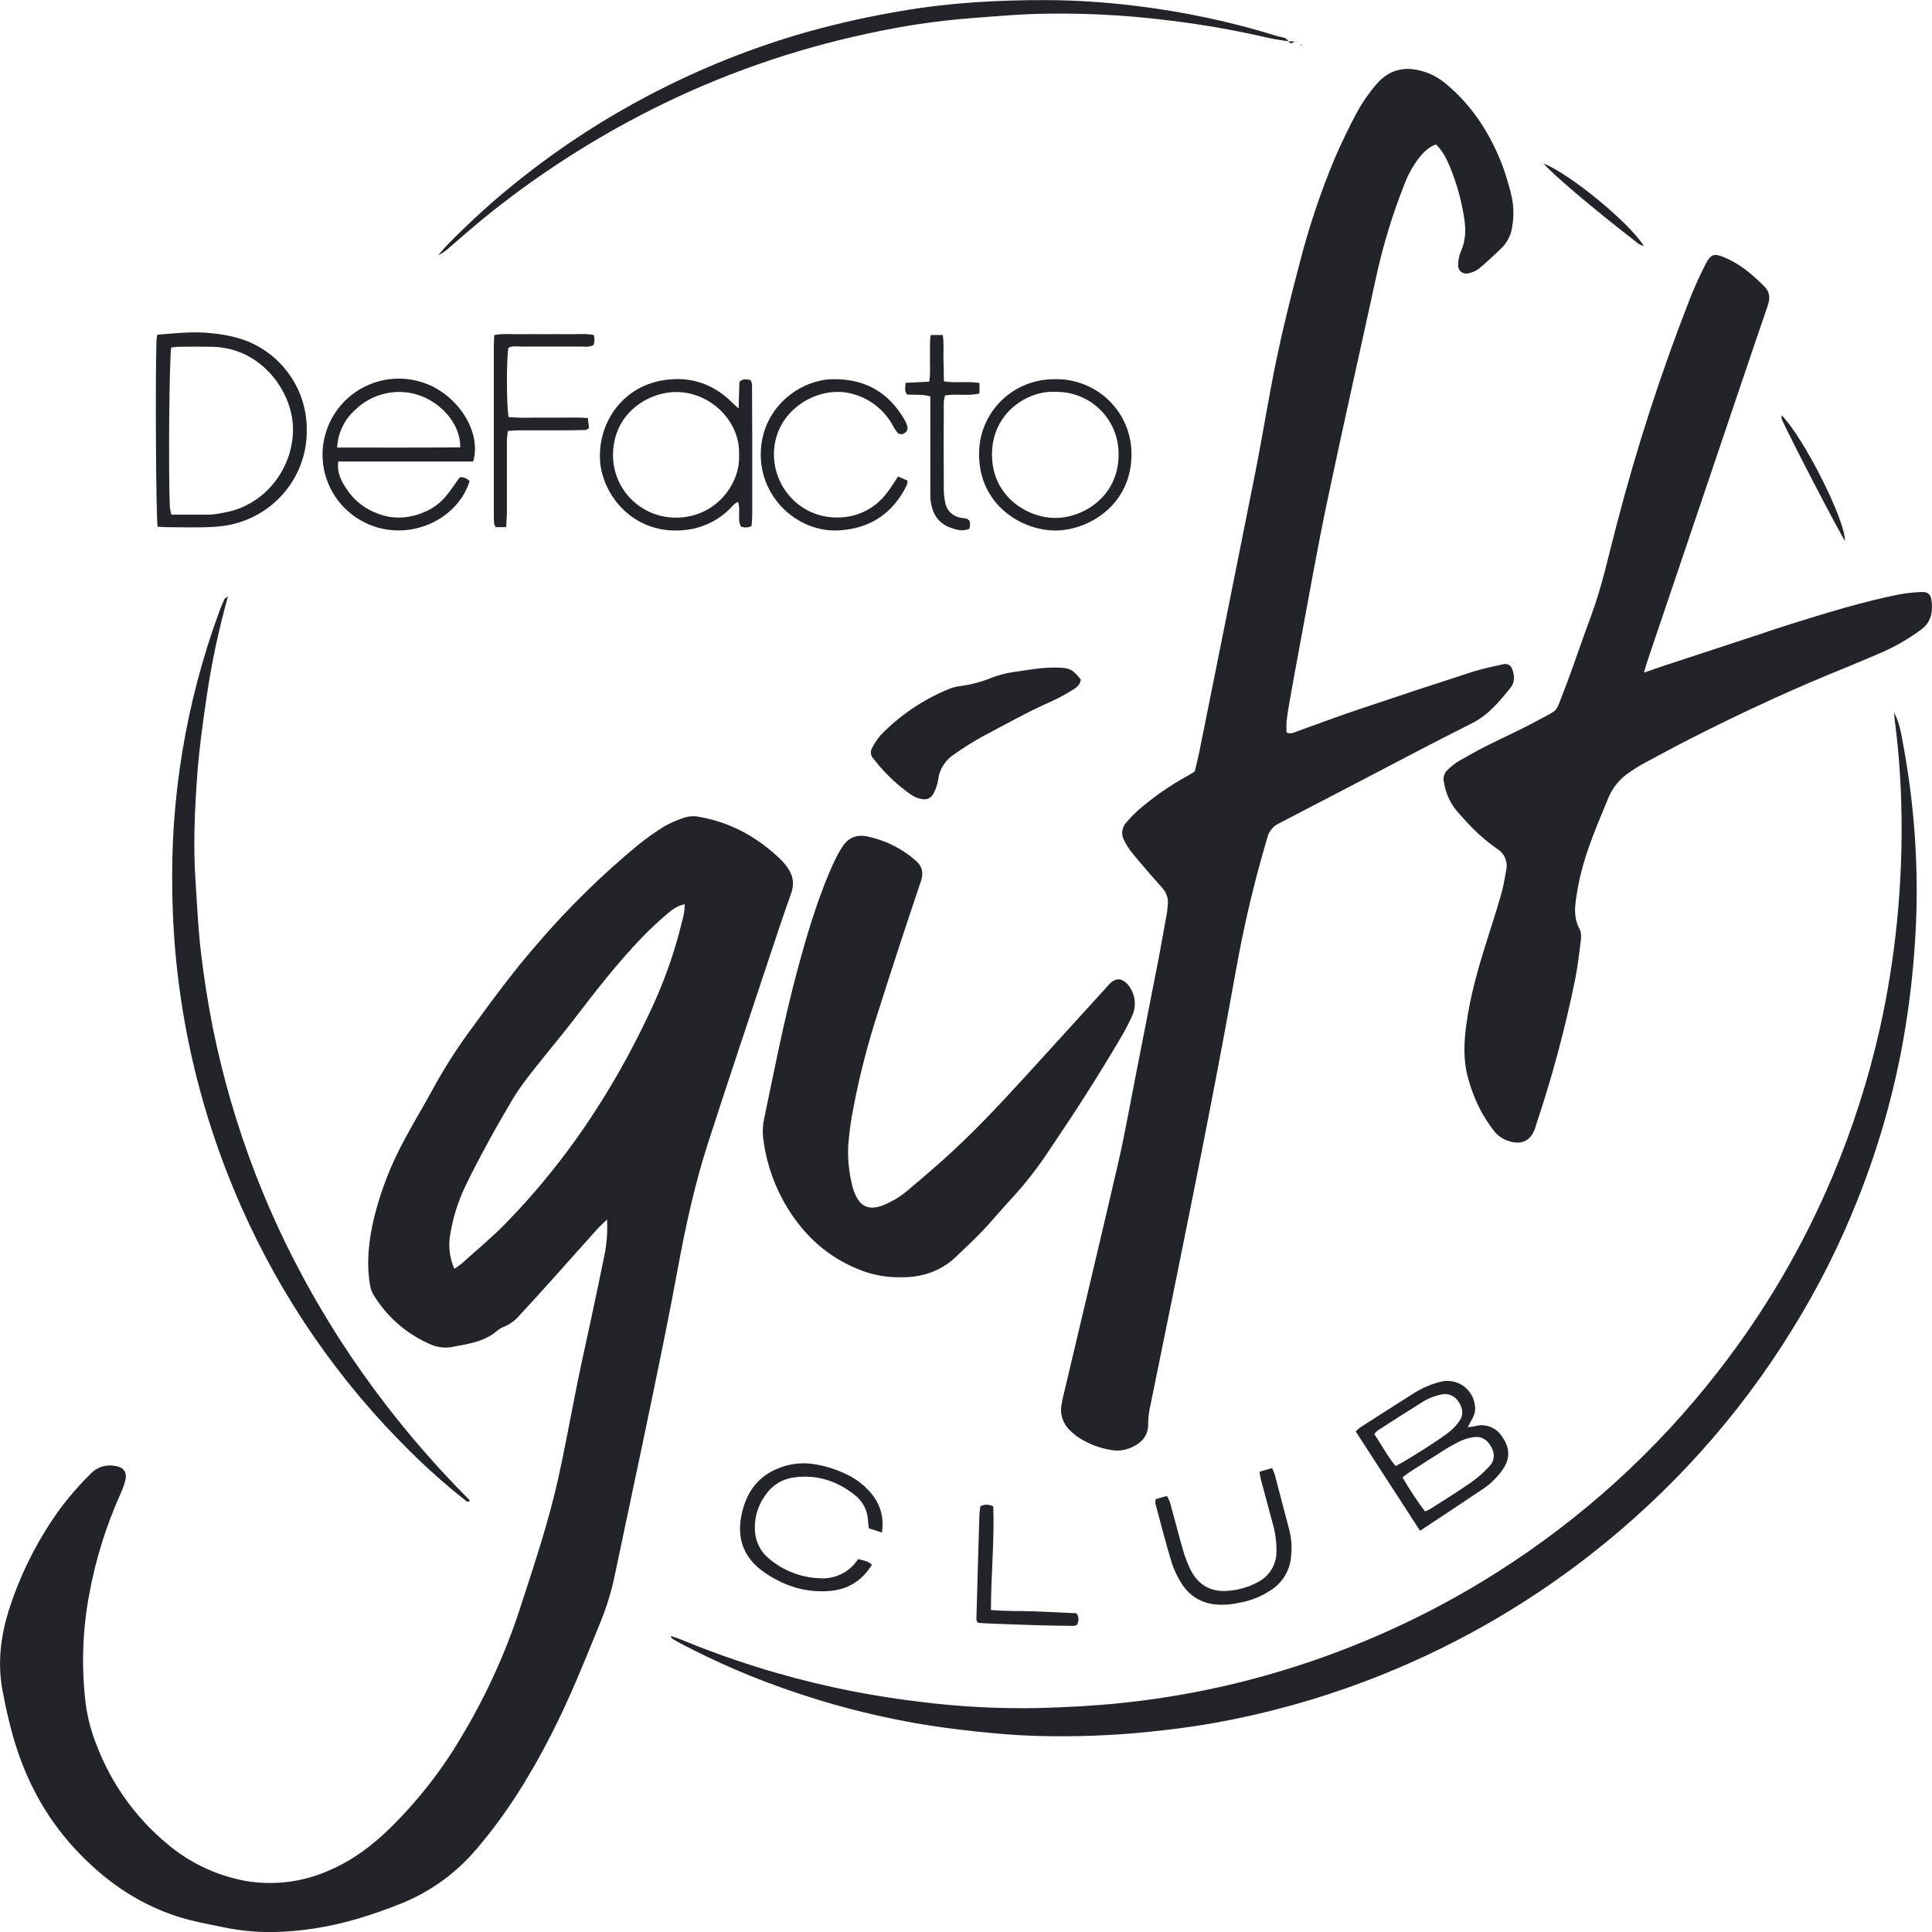
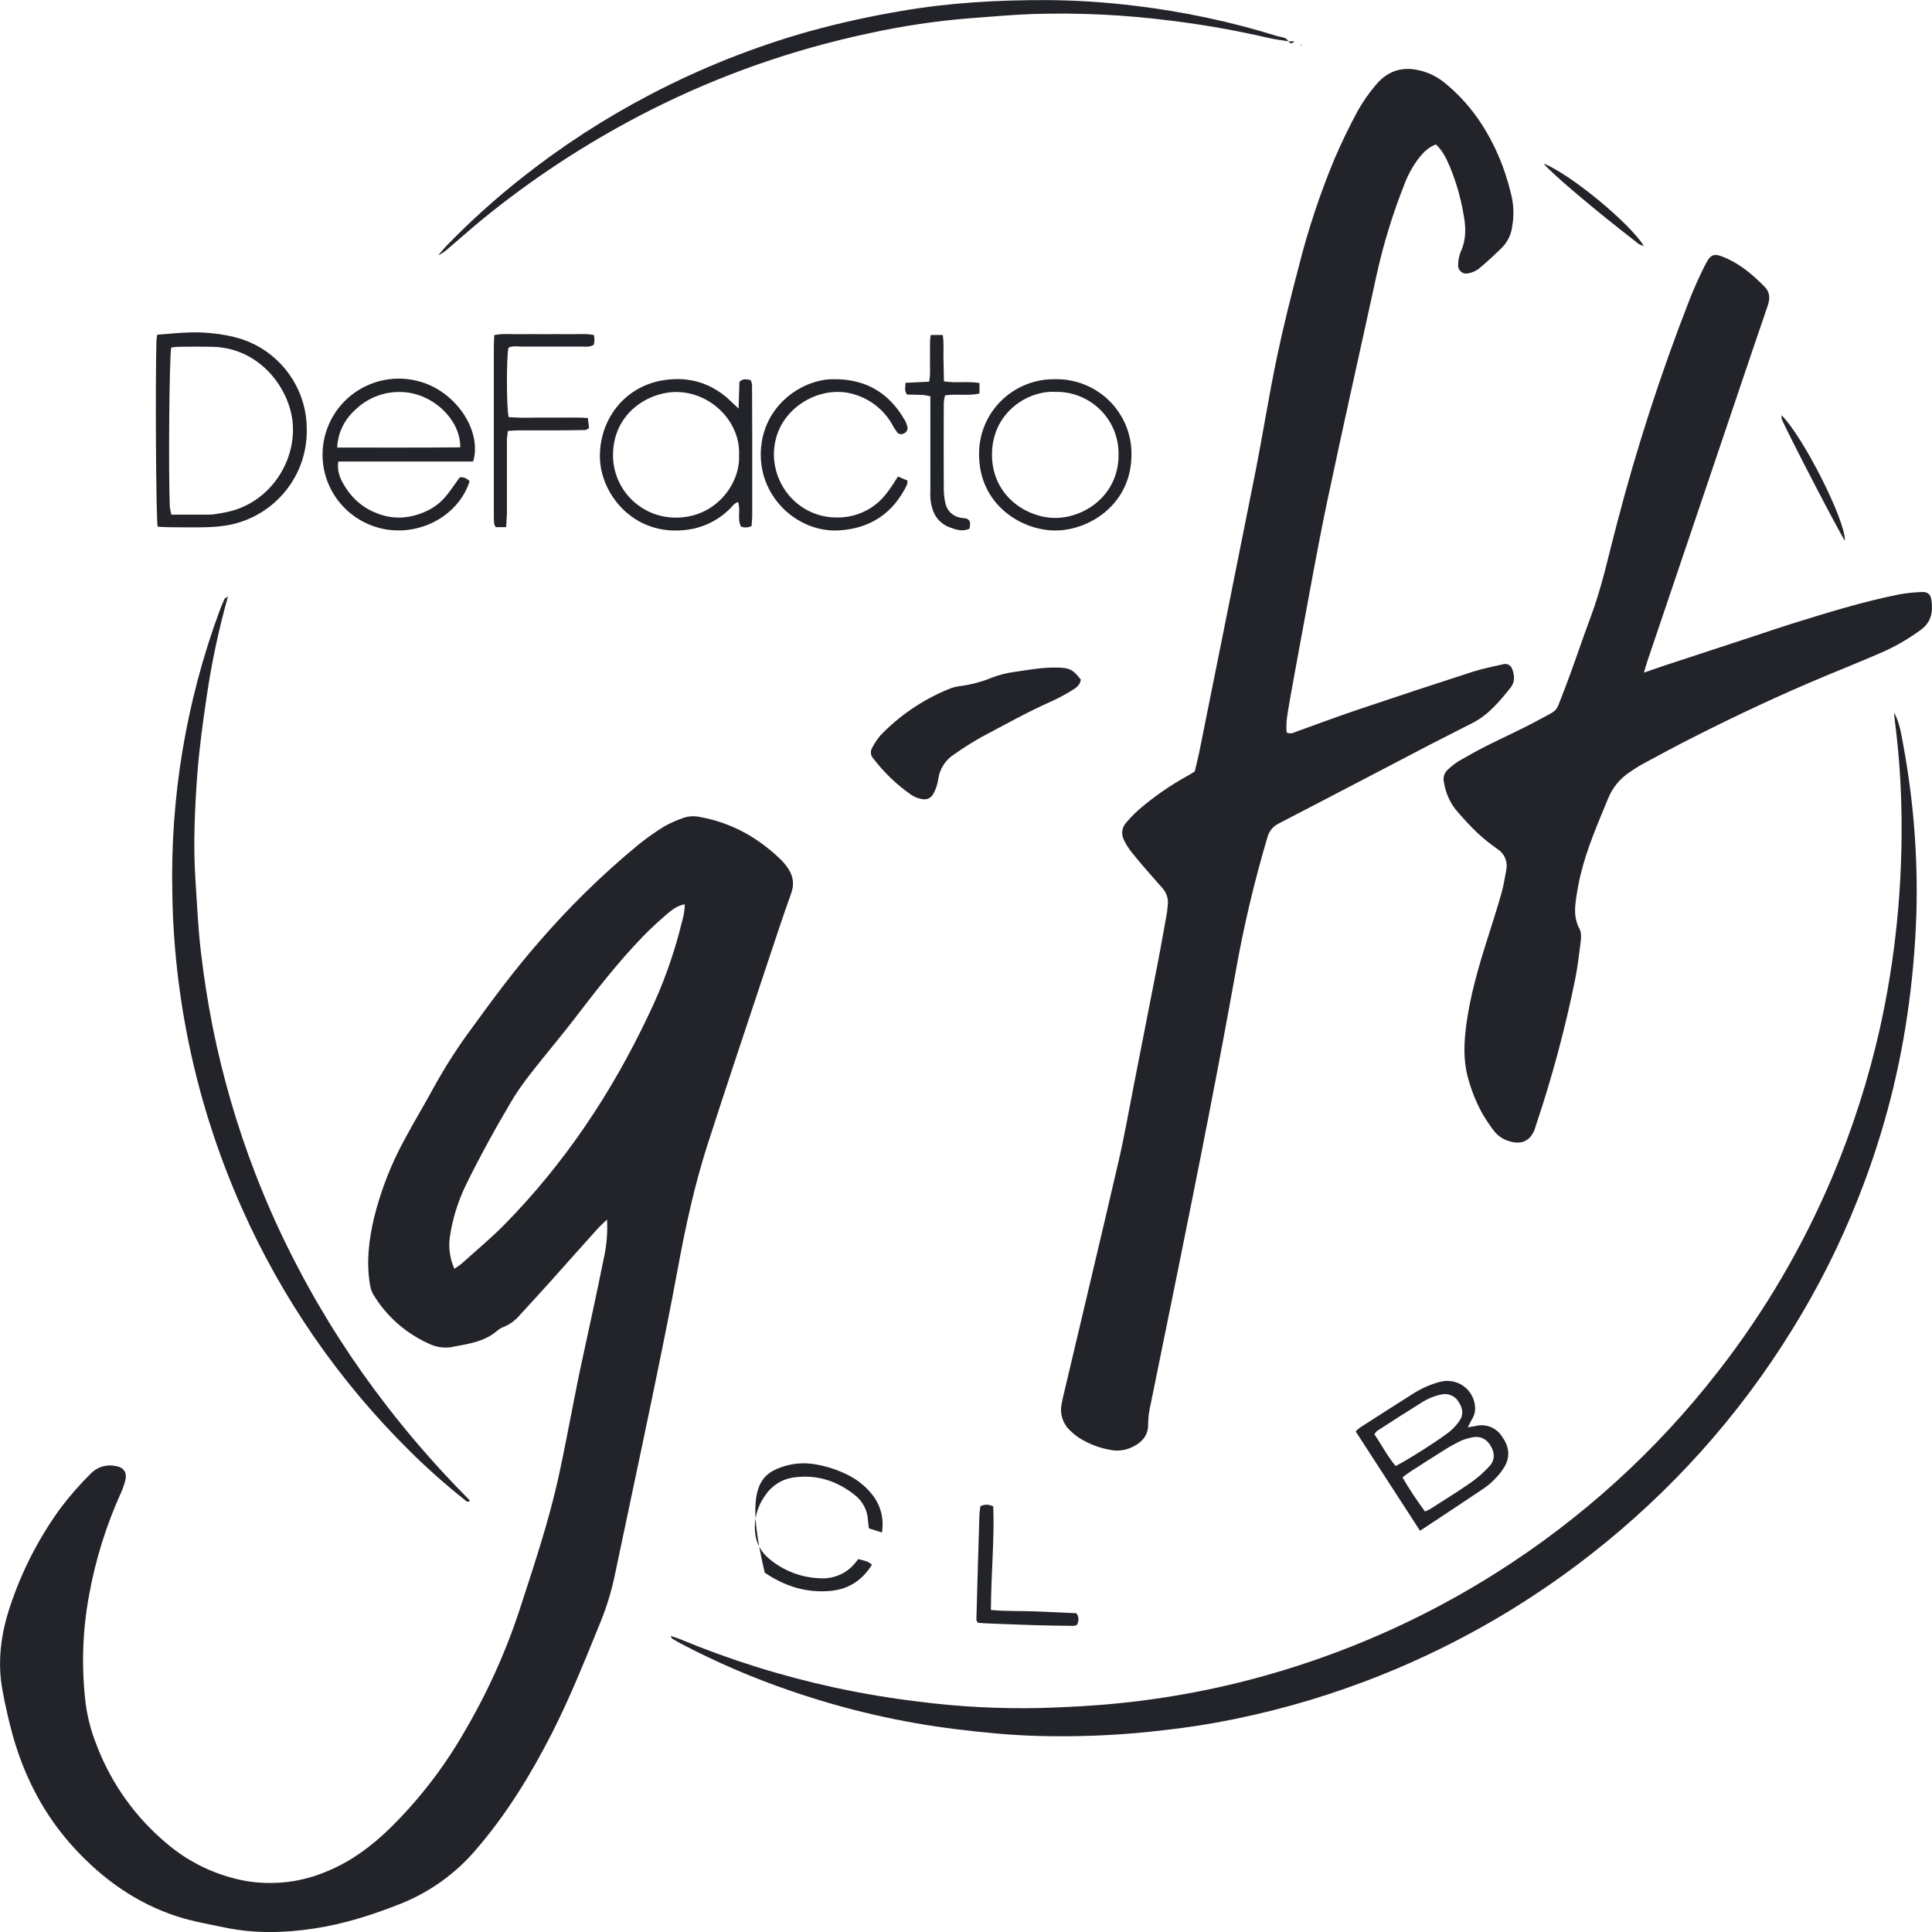
<svg xmlns="http://www.w3.org/2000/svg" width="40" height="40" viewBox="0 0 40 40" fill="none">
  <g clip-path="url(#clip0_58_1444)">
    <path d="M12.568 25.249C12.471 25.344 12.405 25.4 12.35 25.465C12.024 25.826 11.703 26.189 11.379 26.551C11.175 26.776 10.971 27.001 10.765 27.224C10.676 27.331 10.563 27.416 10.434 27.47C10.385 27.488 10.339 27.514 10.299 27.548C10.021 27.789 9.67 27.827 9.33 27.893C9.174 27.914 9.014 27.887 8.873 27.816C8.394 27.6 7.993 27.244 7.725 26.794C7.692 26.734 7.67 26.668 7.661 26.6C7.58 26.131 7.637 25.669 7.745 25.211C7.884 24.648 8.095 24.105 8.374 23.596C8.573 23.221 8.795 22.859 8.996 22.486C9.227 22.07 9.485 21.669 9.769 21.286C10.207 20.683 10.65 20.083 11.142 19.521C11.77 18.791 12.459 18.115 13.202 17.501C13.377 17.359 13.561 17.228 13.753 17.109C13.875 17.042 14.002 16.985 14.134 16.939C14.249 16.896 14.374 16.888 14.494 16.916C15.147 17.033 15.699 17.344 16.171 17.802C16.208 17.839 16.242 17.878 16.274 17.92C16.41 18.094 16.46 18.277 16.379 18.499C16.21 18.971 16.053 19.447 15.895 19.923C15.476 21.187 15.051 22.448 14.643 23.716C14.377 24.548 14.192 25.401 14.034 26.259C13.867 27.169 13.68 28.075 13.493 28.98C13.245 30.182 12.985 31.382 12.735 32.583C12.666 32.922 12.566 33.254 12.436 33.575C12.119 34.351 11.81 35.131 11.429 35.88C10.994 36.732 10.5 37.542 9.875 38.271C9.45 38.779 8.905 39.172 8.288 39.418C7.705 39.648 7.111 39.838 6.489 39.93C5.884 40.021 5.28 40.035 4.673 39.911C4.333 39.841 3.991 39.782 3.66 39.675C2.82 39.401 2.129 38.905 1.538 38.263C0.921 37.592 0.512 36.807 0.266 35.936C0.18 35.628 0.111 35.315 0.052 35.001C-0.06 34.4 0.021 33.81 0.216 33.237C0.457 32.514 0.81 31.832 1.26 31.215C1.449 30.966 1.655 30.731 1.877 30.511C1.94 30.445 2.019 30.396 2.106 30.367C2.193 30.339 2.285 30.333 2.375 30.349C2.559 30.372 2.638 30.48 2.593 30.655C2.569 30.748 2.536 30.839 2.496 30.926C2.197 31.589 1.98 32.285 1.849 33C1.707 33.749 1.682 34.516 1.774 35.273C1.813 35.565 1.888 35.85 1.998 36.124C2.296 36.913 2.793 37.614 3.441 38.158C3.911 38.562 4.481 38.833 5.092 38.944C5.671 39.041 6.266 38.967 6.802 38.73C7.282 38.528 7.69 38.224 8.061 37.864C8.657 37.281 9.171 36.62 9.589 35.899C10.075 35.08 10.47 34.21 10.765 33.306C11.053 32.417 11.351 31.532 11.555 30.62C11.681 30.055 11.784 29.484 11.898 28.917C11.936 28.722 11.975 28.527 12.016 28.333C12.18 27.572 12.348 26.813 12.501 26.051C12.56 25.788 12.583 25.518 12.568 25.249ZM9.408 26.27C9.479 26.216 9.524 26.192 9.562 26.158C9.858 25.891 10.166 25.636 10.445 25.353C11.69 24.086 12.661 22.63 13.419 21.031C13.722 20.408 13.957 19.755 14.12 19.083C14.156 18.965 14.175 18.844 14.178 18.722C14.024 18.749 13.913 18.836 13.81 18.924C13.639 19.07 13.473 19.223 13.316 19.384C12.784 19.932 12.319 20.537 11.855 21.142C11.676 21.375 11.486 21.6 11.303 21.83C11.049 22.148 10.787 22.46 10.581 22.813C10.43 23.075 10.275 23.335 10.131 23.601C9.958 23.92 9.786 24.241 9.63 24.568C9.474 24.897 9.368 25.246 9.314 25.605C9.282 25.831 9.315 26.062 9.408 26.27Z" fill="#22242A" />
    <path d="M29.729 2.99C29.57 3.049 29.463 3.161 29.367 3.285C29.247 3.445 29.151 3.621 29.08 3.807C28.837 4.418 28.644 5.047 28.502 5.688C28.163 7.251 27.809 8.809 27.48 10.374C27.28 11.32 27.114 12.274 26.936 13.225C26.858 13.642 26.783 14.058 26.708 14.475C26.681 14.628 26.654 14.782 26.637 14.936C26.632 15.012 26.632 15.088 26.637 15.164C26.725 15.208 26.794 15.164 26.865 15.138C27.281 14.989 27.695 14.833 28.116 14.692C28.904 14.426 29.695 14.165 30.488 13.909C30.693 13.843 30.908 13.801 31.119 13.753C31.157 13.741 31.198 13.745 31.233 13.763C31.269 13.781 31.295 13.813 31.308 13.85C31.358 13.986 31.37 14.121 31.271 14.243C31.047 14.52 30.821 14.795 30.495 14.964C30.203 15.115 29.907 15.261 29.614 15.413C28.568 15.958 27.523 16.508 26.475 17.05C26.417 17.078 26.366 17.118 26.326 17.167C26.285 17.217 26.256 17.275 26.24 17.337C25.967 18.256 25.747 19.191 25.58 20.136C25.406 21.105 25.225 22.073 25.036 23.041C24.822 24.144 24.601 25.244 24.378 26.346C24.195 27.252 24.008 28.158 23.825 29.064C23.792 29.198 23.773 29.336 23.771 29.474C23.779 29.714 23.648 29.875 23.398 29.979C23.268 30.033 23.125 30.046 22.987 30.018C22.764 29.979 22.551 29.898 22.358 29.78C22.285 29.733 22.218 29.678 22.156 29.618C22.082 29.55 22.027 29.464 21.996 29.369C21.965 29.273 21.959 29.172 21.979 29.074C21.995 28.98 22.017 28.888 22.04 28.795C22.411 27.223 22.787 25.651 23.151 24.077C23.28 23.521 23.378 22.959 23.488 22.399C23.655 21.552 23.821 20.704 23.986 19.856C24.048 19.531 24.104 19.21 24.162 18.887C24.17 18.844 24.169 18.801 24.175 18.758C24.187 18.689 24.182 18.619 24.161 18.553C24.141 18.487 24.105 18.426 24.057 18.376C23.924 18.227 23.792 18.077 23.662 17.925C23.572 17.82 23.483 17.714 23.398 17.605C23.357 17.549 23.321 17.49 23.289 17.429C23.207 17.286 23.212 17.148 23.324 17.022C23.397 16.937 23.476 16.856 23.559 16.78C23.879 16.501 24.23 16.257 24.604 16.053C24.642 16.032 24.678 16.008 24.736 15.973C24.767 15.838 24.806 15.689 24.836 15.54C25.223 13.617 25.608 11.694 25.992 9.77C26.146 8.991 26.269 8.204 26.431 7.426C26.566 6.777 26.729 6.127 26.898 5.486C27.087 4.74 27.33 4.009 27.626 3.298C27.772 2.956 27.935 2.621 28.111 2.294C28.218 2.105 28.342 1.927 28.482 1.762C28.759 1.426 29.117 1.343 29.564 1.511C29.717 1.573 29.858 1.662 29.98 1.773C30.508 2.224 30.863 2.792 31.108 3.431C31.185 3.643 31.249 3.858 31.299 4.077C31.34 4.273 31.345 4.475 31.311 4.672C31.293 4.846 31.215 5.009 31.091 5.133C30.936 5.283 30.777 5.432 30.61 5.57C30.547 5.615 30.474 5.646 30.397 5.659C30.371 5.665 30.345 5.666 30.319 5.66C30.293 5.654 30.269 5.643 30.249 5.626C30.229 5.609 30.213 5.588 30.202 5.564C30.192 5.54 30.187 5.514 30.189 5.487C30.189 5.393 30.208 5.299 30.243 5.211C30.358 4.961 30.352 4.71 30.303 4.449C30.246 4.108 30.151 3.774 30.019 3.454C29.946 3.282 29.867 3.119 29.729 2.99Z" fill="#22242A" />
    <path d="M34.036 13.926C34.196 13.872 34.308 13.829 34.423 13.792C35.065 13.58 35.708 13.369 36.351 13.159C36.598 13.077 36.844 12.992 37.092 12.915C37.83 12.686 38.567 12.456 39.323 12.306C39.477 12.279 39.633 12.262 39.789 12.257C39.908 12.251 39.971 12.303 39.988 12.42C40.023 12.663 39.988 12.883 39.766 13.042C39.521 13.222 39.258 13.375 38.98 13.499C38.59 13.669 38.196 13.828 37.803 13.991C36.858 14.385 35.931 14.82 35.018 15.284C34.678 15.456 34.342 15.639 34.006 15.82C33.915 15.869 33.828 15.928 33.742 15.986C33.538 16.12 33.38 16.313 33.291 16.54C33.074 17.068 32.844 17.591 32.715 18.149C32.676 18.317 32.647 18.487 32.624 18.658C32.597 18.858 32.602 19.051 32.705 19.238C32.742 19.307 32.736 19.408 32.727 19.491C32.694 19.757 32.662 20.024 32.61 20.286C32.403 21.303 32.134 22.305 31.803 23.289C31.795 23.313 31.79 23.339 31.781 23.363C31.692 23.617 31.509 23.708 31.249 23.628C31.122 23.592 31.01 23.516 30.929 23.412C30.84 23.295 30.758 23.172 30.685 23.045C30.556 22.81 30.457 22.559 30.389 22.299C30.293 21.942 30.31 21.578 30.358 21.217C30.436 20.633 30.597 20.067 30.774 19.506C30.878 19.176 30.985 18.848 31.08 18.515C31.128 18.35 31.155 18.179 31.186 18.009C31.203 17.928 31.195 17.844 31.163 17.767C31.132 17.691 31.077 17.626 31.007 17.581C30.865 17.482 30.729 17.374 30.601 17.257C30.438 17.101 30.285 16.936 30.14 16.764C30.011 16.599 29.927 16.404 29.896 16.198C29.883 16.152 29.884 16.104 29.897 16.058C29.91 16.012 29.936 15.971 29.971 15.939C30.039 15.872 30.114 15.813 30.195 15.762C30.381 15.654 30.572 15.546 30.765 15.449C31.121 15.269 31.486 15.107 31.837 14.916C32.28 14.674 32.193 14.779 32.37 14.328C32.571 13.814 32.741 13.287 32.935 12.769C33.167 12.152 33.3 11.508 33.468 10.875C33.88 9.286 34.387 7.722 34.985 6.192C35.077 5.96 35.18 5.73 35.293 5.506C35.422 5.248 35.48 5.232 35.743 5.347C36.05 5.483 36.299 5.699 36.532 5.934C36.65 6.053 36.649 6.182 36.596 6.337C36.223 7.424 35.858 8.514 35.489 9.603C35.03 10.962 34.57 12.321 34.11 13.68C34.088 13.743 34.071 13.81 34.036 13.926Z" fill="#22242A" />
-     <path d="M18.634 26.444C18.335 26.449 18.039 26.392 17.764 26.275C17.31 26.092 16.91 25.799 16.599 25.422C16.154 24.884 15.876 24.23 15.798 23.538C15.785 23.408 15.794 23.278 15.823 23.152C16.036 22.128 16.236 21.101 16.508 20.09C16.692 19.406 16.892 18.725 17.168 18.07C17.215 17.959 17.265 17.849 17.319 17.74C17.353 17.671 17.395 17.605 17.436 17.538C17.562 17.335 17.752 17.268 17.975 17.322C18.343 17.401 18.683 17.573 18.964 17.822C19.091 17.938 19.127 18.061 19.069 18.238C18.767 19.131 18.474 20.026 18.189 20.924C17.973 21.581 17.8 22.252 17.67 22.931C17.617 23.194 17.581 23.46 17.561 23.727C17.548 24.03 17.583 24.334 17.666 24.625C17.671 24.642 17.678 24.658 17.684 24.674C17.801 24.986 17.987 25.07 18.295 24.95C18.488 24.869 18.667 24.758 18.824 24.62C19.135 24.357 19.446 24.092 19.744 23.815C20.323 23.277 20.857 22.694 21.389 22.111L22.878 20.475C22.913 20.436 22.946 20.396 22.983 20.36C23.097 20.249 23.21 20.248 23.324 20.356C23.406 20.441 23.461 20.547 23.484 20.662C23.507 20.777 23.496 20.896 23.452 21.005C23.375 21.179 23.287 21.348 23.189 21.511C22.736 22.28 22.254 23.03 21.753 23.77C21.503 24.155 21.22 24.518 20.907 24.855C20.722 25.05 20.554 25.261 20.369 25.456C20.184 25.65 19.988 25.834 19.793 26.02C19.464 26.334 19.057 26.454 18.634 26.444Z" fill="#22242A" />
    <path d="M39.216 14.753C39.335 14.974 39.367 15.224 39.413 15.468C39.62 16.601 39.709 17.752 39.677 18.903C39.654 19.62 39.59 20.336 39.484 21.046C39.292 22.347 38.947 23.621 38.458 24.843C38.091 25.768 37.643 26.66 37.118 27.507C36.56 28.416 35.92 29.272 35.206 30.066C34.515 30.833 33.758 31.539 32.944 32.176C31.527 33.286 29.949 34.174 28.264 34.81C27.257 35.191 26.217 35.478 25.157 35.669C24.713 35.749 24.264 35.806 23.814 35.853C23.044 35.933 22.27 35.962 21.495 35.941C20.931 35.926 20.368 35.871 19.809 35.803C18.644 35.66 17.498 35.395 16.39 35.014C15.6 34.746 14.833 34.416 14.095 34.028C14.034 33.996 13.975 33.961 13.915 33.925C13.905 33.919 13.902 33.903 13.885 33.871C13.957 33.895 14.014 33.91 14.067 33.932C15.101 34.362 16.172 34.698 17.266 34.936C17.852 35.063 18.443 35.161 19.039 35.233C19.859 35.337 20.685 35.38 21.512 35.363C22.077 35.347 22.643 35.319 23.204 35.26C24.345 35.143 25.472 34.916 26.569 34.582C28.125 34.109 29.61 33.43 30.982 32.561C32.748 31.444 34.304 30.03 35.582 28.381C36.541 27.149 37.333 25.796 37.939 24.359C38.355 23.37 38.683 22.347 38.919 21.301C39.079 20.584 39.196 19.858 39.271 19.127C39.356 18.292 39.387 17.453 39.363 16.614C39.347 16.043 39.302 15.473 39.228 14.906C39.221 14.856 39.22 14.804 39.216 14.753Z" fill="#22242A" />
    <path d="M4.717 12.359C4.526 13.04 4.379 13.734 4.277 14.434C4.2 14.956 4.128 15.479 4.087 16.004C4.033 16.736 3.998 17.47 4.046 18.207C4.079 18.707 4.1 19.207 4.159 19.706C4.22 20.23 4.302 20.75 4.404 21.267C4.612 22.3 4.906 23.314 5.286 24.298C5.541 24.959 5.834 25.606 6.164 26.234C6.693 27.247 7.313 28.212 8.014 29.116C8.459 29.692 8.935 30.244 9.439 30.769C9.535 30.869 9.632 30.968 9.73 31.068C9.675 31.122 9.647 31.068 9.621 31.052C9.226 30.739 8.849 30.405 8.492 30.05C7.019 28.598 5.834 26.882 4.999 24.994C4.536 23.95 4.181 22.862 3.94 21.747C3.71 20.681 3.585 19.596 3.568 18.506C3.522 16.515 3.852 14.533 4.54 12.662C4.573 12.572 4.61 12.485 4.649 12.399C4.658 12.381 4.689 12.374 4.709 12.361L4.717 12.359Z" fill="#22242A" />
    <path d="M22.377 14.069C22.365 14.177 22.289 14.236 22.207 14.285C22.067 14.372 21.921 14.451 21.771 14.52C21.279 14.737 20.81 15.001 20.335 15.252C20.138 15.362 19.947 15.482 19.763 15.612C19.67 15.67 19.592 15.747 19.533 15.839C19.474 15.93 19.437 16.034 19.424 16.141C19.409 16.235 19.38 16.327 19.336 16.412C19.279 16.531 19.188 16.571 19.056 16.538C18.988 16.522 18.924 16.495 18.867 16.457C18.567 16.248 18.302 15.994 18.081 15.704C18.054 15.676 18.036 15.639 18.032 15.6C18.027 15.561 18.035 15.521 18.055 15.487C18.102 15.395 18.159 15.309 18.225 15.229C18.622 14.815 19.102 14.489 19.634 14.27C19.714 14.236 19.799 14.213 19.885 14.204C20.11 14.174 20.329 14.115 20.538 14.029C20.684 13.973 20.836 13.934 20.991 13.913C21.291 13.87 21.589 13.812 21.896 13.822C22.147 13.826 22.214 13.863 22.377 14.069Z" fill="#22242A" />
    <path d="M26.675 0.855C26.54 0.833 26.403 0.817 26.267 0.786C25.599 0.631 24.923 0.511 24.242 0.428C23.293 0.306 22.336 0.26 21.379 0.29C20.954 0.306 20.529 0.344 20.104 0.376C19.385 0.432 18.671 0.539 17.967 0.695C16.412 1.026 14.905 1.555 13.486 2.27C12.307 2.865 11.192 3.579 10.159 4.402C9.866 4.633 9.588 4.882 9.304 5.124C9.236 5.19 9.158 5.245 9.072 5.286C9.132 5.218 9.189 5.146 9.252 5.081C9.736 4.583 10.252 4.117 10.797 3.687C11.627 3.029 12.518 2.451 13.458 1.96C14.504 1.412 15.605 0.973 16.743 0.652C17.379 0.476 18.023 0.334 18.674 0.225C19.672 0.053 20.678 -0.001 21.687 0.002C22.287 0.006 22.887 0.045 23.482 0.118C24.491 0.237 25.487 0.449 26.457 0.751C26.534 0.775 26.632 0.765 26.674 0.86L26.675 0.855Z" fill="#22242A" />
    <path d="M9.796 9.555H8.381C7.923 9.555 7.464 9.555 7.004 9.555C6.971 9.788 7.065 9.954 7.167 10.112C7.323 10.355 7.555 10.539 7.828 10.636C7.99 10.699 8.165 10.725 8.339 10.713C8.504 10.7 8.665 10.658 8.815 10.588C8.975 10.517 9.116 10.411 9.228 10.278C9.332 10.152 9.422 10.015 9.519 9.882C9.557 9.877 9.596 9.882 9.632 9.897C9.668 9.912 9.699 9.935 9.722 9.966C9.475 10.731 8.58 11.163 7.776 10.909C7.378 10.782 7.046 10.504 6.854 10.134C6.662 9.765 6.625 9.335 6.752 8.939C6.877 8.542 7.155 8.211 7.526 8.018C7.897 7.825 8.329 7.786 8.728 7.911C9.451 8.13 9.984 8.927 9.796 9.555ZM6.981 9.266C7.851 9.266 8.689 9.27 9.529 9.262C9.538 8.684 8.952 8.138 8.325 8.117C8.147 8.108 7.969 8.137 7.802 8.2C7.635 8.263 7.484 8.36 7.356 8.484C7.244 8.583 7.153 8.703 7.089 8.837C7.024 8.971 6.987 9.117 6.981 9.266Z" fill="#22242A" />
    <path d="M3.263 10.904C3.229 10.65 3.214 7.873 3.239 7.068C3.239 7.026 3.248 6.985 3.255 6.93C3.636 6.9 4.005 6.856 4.378 6.899C4.586 6.917 4.791 6.957 4.99 7.017C5.387 7.146 5.732 7.396 5.976 7.733C6.221 8.069 6.352 8.473 6.351 8.888C6.36 9.351 6.205 9.803 5.913 10.164C5.622 10.526 5.212 10.774 4.756 10.866C4.602 10.895 4.447 10.911 4.291 10.915C4.019 10.922 3.752 10.918 3.482 10.915C3.411 10.916 3.345 10.909 3.263 10.904ZM3.548 10.655H4.232C4.292 10.658 4.353 10.656 4.414 10.65C4.542 10.633 4.669 10.61 4.795 10.578C5.59 10.362 6.109 9.584 6.063 8.797C6.022 8.089 5.41 7.201 4.395 7.18C4.161 7.175 3.926 7.176 3.691 7.18C3.642 7.182 3.593 7.187 3.545 7.195C3.505 7.411 3.485 9.759 3.516 10.496C3.523 10.55 3.534 10.602 3.548 10.655Z" fill="#22242A" />
    <path d="M15.292 8.459C15.299 8.237 15.304 8.067 15.309 7.905C15.385 7.832 15.46 7.851 15.545 7.872C15.557 7.902 15.565 7.934 15.57 7.966C15.572 8.303 15.574 8.641 15.574 8.978C15.574 9.541 15.574 10.103 15.574 10.665C15.574 10.741 15.565 10.817 15.56 10.892C15.526 10.908 15.489 10.918 15.452 10.92C15.415 10.921 15.377 10.916 15.342 10.903C15.256 10.749 15.342 10.568 15.281 10.393C15.199 10.419 15.159 10.489 15.105 10.54C14.901 10.742 14.643 10.883 14.361 10.945C13.177 11.19 12.419 10.25 12.42 9.446C12.42 8.678 12.925 8.026 13.68 7.882C14.193 7.784 14.665 7.897 15.066 8.247C15.127 8.305 15.189 8.363 15.292 8.459ZM15.301 9.425C15.337 8.755 14.74 8.12 14.002 8.116C13.434 8.116 12.71 8.54 12.692 9.394C12.688 9.566 12.718 9.736 12.781 9.896C12.844 10.056 12.938 10.202 13.058 10.325C13.179 10.448 13.322 10.546 13.481 10.614C13.64 10.681 13.811 10.716 13.983 10.717C14.824 10.724 15.332 10.006 15.301 9.425Z" fill="#22242A" />
    <path d="M29.4 31.693L28.068 29.636C28.095 29.608 28.124 29.582 28.155 29.558C28.512 29.329 28.869 29.099 29.228 28.873C29.409 28.753 29.608 28.663 29.818 28.609C29.898 28.588 29.981 28.584 30.062 28.598C30.143 28.612 30.221 28.643 30.289 28.689C30.357 28.735 30.414 28.795 30.457 28.866C30.5 28.936 30.527 29.014 30.536 29.096C30.55 29.182 30.536 29.27 30.496 29.347C30.464 29.408 30.43 29.468 30.388 29.549C30.451 29.54 30.496 29.536 30.543 29.526C30.644 29.498 30.752 29.503 30.85 29.54C30.949 29.577 31.033 29.644 31.091 29.732C31.236 29.929 31.278 30.14 31.153 30.36C31.1 30.449 31.037 30.532 30.964 30.606C30.894 30.682 30.815 30.751 30.729 30.81C30.296 31.103 29.863 31.387 29.4 31.693ZM29.503 31.293C29.538 31.28 29.571 31.264 29.603 31.247C29.889 31.064 30.177 30.887 30.454 30.694C30.596 30.594 30.726 30.479 30.842 30.351C30.951 30.23 30.951 30.084 30.866 29.941C30.782 29.797 30.663 29.729 30.499 29.756C30.413 29.77 30.33 29.794 30.25 29.829C30.133 29.885 30.019 29.947 29.909 30.017C29.666 30.168 29.425 30.324 29.184 30.479C29.136 30.51 29.091 30.547 29.037 30.587C29.178 30.831 29.334 31.067 29.503 31.293ZM28.895 30.352C29.113 30.248 29.891 29.753 30.038 29.618C30.103 29.561 30.161 29.497 30.211 29.426C30.308 29.289 30.287 29.151 30.194 29.017C30.158 28.958 30.103 28.912 30.038 28.886C29.973 28.86 29.902 28.855 29.834 28.873C29.681 28.905 29.536 28.967 29.407 29.055C29.105 29.242 28.808 29.433 28.509 29.627C28.488 29.647 28.47 29.671 28.455 29.696C28.605 29.912 28.723 30.15 28.895 30.352Z" fill="#22242A" />
    <path d="M21.844 7.851C22.051 7.847 22.257 7.884 22.449 7.961C22.642 8.037 22.817 8.151 22.964 8.295C23.111 8.44 23.228 8.613 23.308 8.803C23.387 8.993 23.427 9.197 23.426 9.403C23.43 10.44 22.555 10.976 21.866 10.983C21.154 10.991 20.271 10.451 20.271 9.411C20.268 9.205 20.307 9.001 20.385 8.81C20.463 8.619 20.579 8.446 20.726 8.3C20.873 8.155 21.047 8.04 21.239 7.963C21.431 7.886 21.637 7.848 21.844 7.851ZM21.844 8.113C21.288 8.083 20.538 8.535 20.538 9.412C20.538 10.266 21.252 10.718 21.839 10.723C22.448 10.727 23.166 10.257 23.159 9.404C23.16 9.233 23.128 9.063 23.062 8.904C22.997 8.746 22.9 8.602 22.777 8.481C22.654 8.361 22.509 8.266 22.348 8.203C22.188 8.139 22.017 8.109 21.844 8.113Z" fill="#22242A" />
    <path d="M18.592 9.865L18.789 9.951C18.789 9.98 18.785 10.01 18.777 10.039C18.496 10.616 18.039 10.934 17.389 10.98C16.478 11.045 15.611 10.21 15.769 9.166C15.897 8.323 16.645 7.868 17.21 7.852C17.896 7.83 18.398 8.115 18.734 8.701C18.759 8.746 18.778 8.795 18.788 8.845C18.793 8.871 18.788 8.897 18.775 8.92C18.763 8.943 18.742 8.961 18.718 8.972C18.696 8.986 18.67 8.993 18.643 8.989C18.617 8.986 18.593 8.973 18.576 8.953C18.535 8.898 18.498 8.84 18.467 8.779C18.296 8.483 18.018 8.264 17.69 8.166C17.059 7.97 16.327 8.349 16.102 8.963C15.796 9.799 16.415 10.741 17.368 10.714C17.565 10.71 17.758 10.662 17.933 10.571C18.107 10.48 18.257 10.35 18.372 10.191C18.449 10.096 18.51 9.991 18.592 9.865Z" fill="#22242A" />
-     <path d="M18.259 31.729L17.99 31.643C17.982 31.582 17.974 31.535 17.971 31.481C17.966 31.377 17.939 31.274 17.89 31.182C17.841 31.09 17.773 31.009 17.689 30.946C17.328 30.662 16.917 30.526 16.451 30.587C16.33 30.601 16.213 30.641 16.109 30.704C16.005 30.768 15.916 30.853 15.848 30.954C15.677 31.186 15.601 31.475 15.637 31.761C15.663 31.961 15.765 32.143 15.922 32.27C16.216 32.519 16.585 32.662 16.97 32.676C17.109 32.686 17.249 32.663 17.377 32.608C17.506 32.553 17.619 32.468 17.706 32.36C17.729 32.333 17.748 32.306 17.768 32.279C17.843 32.299 17.902 32.311 17.959 32.333C17.992 32.35 18.024 32.37 18.054 32.393C17.851 32.722 17.564 32.906 17.183 32.939C16.687 32.982 16.238 32.837 15.833 32.56C15.419 32.279 15.252 31.884 15.347 31.392C15.44 30.91 15.688 30.546 16.172 30.378C16.402 30.295 16.649 30.275 16.89 30.319C17.129 30.36 17.361 30.438 17.577 30.549C17.747 30.637 17.899 30.757 18.023 30.902C18.122 31.013 18.195 31.145 18.236 31.289C18.277 31.432 18.284 31.582 18.259 31.729Z" fill="#22242A" />
+     <path d="M18.259 31.729L17.99 31.643C17.982 31.582 17.974 31.535 17.971 31.481C17.966 31.377 17.939 31.274 17.89 31.182C17.841 31.09 17.773 31.009 17.689 30.946C17.328 30.662 16.917 30.526 16.451 30.587C16.33 30.601 16.213 30.641 16.109 30.704C16.005 30.768 15.916 30.853 15.848 30.954C15.677 31.186 15.601 31.475 15.637 31.761C15.663 31.961 15.765 32.143 15.922 32.27C16.216 32.519 16.585 32.662 16.97 32.676C17.109 32.686 17.249 32.663 17.377 32.608C17.506 32.553 17.619 32.468 17.706 32.36C17.729 32.333 17.748 32.306 17.768 32.279C17.843 32.299 17.902 32.311 17.959 32.333C17.992 32.35 18.024 32.37 18.054 32.393C17.851 32.722 17.564 32.906 17.183 32.939C16.687 32.982 16.238 32.837 15.833 32.56C15.44 30.91 15.688 30.546 16.172 30.378C16.402 30.295 16.649 30.275 16.89 30.319C17.129 30.36 17.361 30.438 17.577 30.549C17.747 30.637 17.899 30.757 18.023 30.902C18.122 31.013 18.195 31.145 18.236 31.289C18.277 31.432 18.284 31.582 18.259 31.729Z" fill="#22242A" />
    <path d="M10.479 10.914H10.262C10.248 10.891 10.237 10.867 10.23 10.841C10.224 10.78 10.224 10.72 10.224 10.66C10.224 9.501 10.224 8.341 10.224 7.182C10.224 7.106 10.23 7.03 10.233 6.938C10.413 6.901 10.585 6.922 10.756 6.919C10.927 6.915 11.105 6.919 11.278 6.919C11.452 6.919 11.609 6.915 11.774 6.919C11.94 6.922 12.12 6.902 12.296 6.936C12.303 6.973 12.306 7.01 12.308 7.047C12.305 7.079 12.3 7.109 12.292 7.14C12.203 7.194 12.114 7.175 12.029 7.175C11.612 7.175 11.194 7.175 10.778 7.175C10.693 7.175 10.604 7.155 10.526 7.202C10.484 7.423 10.485 8.414 10.53 8.635C10.709 8.649 10.888 8.653 11.067 8.646C11.25 8.646 11.433 8.646 11.616 8.646C11.799 8.646 11.977 8.64 12.171 8.654C12.181 8.735 12.188 8.801 12.195 8.865C12.16 8.882 12.14 8.903 12.115 8.903C11.923 8.907 11.734 8.91 11.54 8.91C11.268 8.91 11.001 8.91 10.731 8.91C10.663 8.91 10.595 8.918 10.514 8.923C10.507 8.999 10.495 9.065 10.495 9.131C10.495 9.633 10.495 10.134 10.495 10.636C10.491 10.724 10.485 10.809 10.479 10.914Z" fill="#22242A" />
-     <path d="M23.927 31.038L24.159 30.972C24.185 31.014 24.207 31.059 24.224 31.105C24.314 31.43 24.396 31.755 24.489 32.079C24.529 32.221 24.58 32.358 24.644 32.49C24.807 32.821 25.079 32.974 25.45 32.934C25.658 32.916 25.86 32.855 26.044 32.755C26.16 32.695 26.258 32.605 26.326 32.493C26.394 32.381 26.429 32.253 26.428 32.123C26.431 31.924 26.404 31.726 26.348 31.535C26.267 31.235 26.186 30.935 26.106 30.634C26.093 30.586 26.087 30.536 26.076 30.472L26.336 30.394C26.357 30.434 26.375 30.477 26.39 30.52C26.494 30.912 26.595 31.304 26.699 31.697C26.739 31.865 26.75 32.04 26.731 32.212C26.723 32.346 26.685 32.477 26.62 32.595C26.555 32.712 26.464 32.815 26.355 32.893C26.135 33.05 25.881 33.151 25.614 33.191C25.444 33.228 25.269 33.235 25.097 33.209C24.972 33.19 24.852 33.144 24.747 33.076C24.641 33.007 24.55 32.917 24.482 32.812C24.39 32.676 24.317 32.528 24.265 32.373C24.138 31.96 24.032 31.541 23.92 31.125C23.918 31.096 23.92 31.066 23.927 31.038Z" fill="#22242A" />
    <path d="M19.543 7.896C19.803 7.935 20.038 7.889 20.279 7.93V8.146C20.046 8.205 19.809 8.146 19.566 8.187C19.553 8.234 19.544 8.282 19.54 8.33C19.537 8.936 19.537 9.541 19.54 10.147C19.542 10.233 19.552 10.319 19.57 10.404C19.583 10.481 19.619 10.553 19.674 10.609C19.73 10.665 19.801 10.703 19.878 10.717C19.912 10.725 19.947 10.726 19.982 10.732C19.997 10.733 20.012 10.737 20.026 10.744C20.04 10.751 20.052 10.761 20.061 10.772C20.071 10.784 20.078 10.798 20.081 10.813C20.085 10.828 20.086 10.843 20.083 10.858C20.083 10.884 20.077 10.91 20.073 10.945C19.928 11.014 19.789 10.966 19.653 10.915C19.579 10.887 19.512 10.844 19.456 10.789C19.4 10.734 19.356 10.669 19.326 10.596C19.276 10.466 19.254 10.328 19.262 10.189C19.262 9.618 19.262 9.048 19.262 8.477V8.206C19.212 8.193 19.16 8.183 19.108 8.177C19 8.171 18.885 8.172 18.782 8.17C18.712 8.085 18.749 8.012 18.747 7.926L19.237 7.902C19.271 7.732 19.248 7.569 19.254 7.407C19.261 7.254 19.241 7.098 19.27 6.935H19.518C19.546 7.098 19.53 7.254 19.533 7.407C19.536 7.561 19.541 7.717 19.543 7.896Z" fill="#22242A" />
    <path d="M20.516 33.333C20.846 33.363 21.141 33.35 21.435 33.362C21.721 33.373 22.006 33.388 22.284 33.4C22.349 33.485 22.331 33.558 22.303 33.636C22.282 33.649 22.259 33.658 22.235 33.662C21.974 33.659 21.713 33.656 21.453 33.648C21.114 33.638 20.775 33.624 20.437 33.611C20.369 33.609 20.302 33.601 20.245 33.597C20.229 33.565 20.214 33.55 20.215 33.535C20.234 32.819 20.255 32.102 20.277 31.385C20.277 31.317 20.291 31.249 20.298 31.184C20.34 31.163 20.386 31.153 20.432 31.154C20.479 31.155 20.524 31.167 20.565 31.19C20.59 31.894 20.518 32.6 20.516 33.333Z" fill="#22242A" />
    <path d="M36.887 8.598C37.342 9.055 38.206 10.769 38.198 11.196C38.1 11.064 37.022 8.991 36.888 8.674C36.883 8.649 36.883 8.623 36.887 8.598Z" fill="#22242A" />
    <path d="M31.961 3.387C32.495 3.595 33.717 4.593 34.034 5.091C33.972 5.079 33.915 5.049 33.87 5.005C33.024 4.353 32.094 3.565 31.961 3.387Z" fill="#22242A" />
    <path d="M26.67 0.857H26.8C26.742 0.915 26.705 0.901 26.674 0.852L26.67 0.857Z" fill="#22242A" />
    <path d="M4.711 12.368C4.711 12.355 4.707 12.341 4.704 12.328C4.704 12.334 4.699 12.341 4.704 12.346C4.708 12.353 4.714 12.36 4.72 12.366L4.711 12.368Z" fill="#22242A" />
    <path d="M26.93 0.941L26.93 0.921L26.955 0.931L26.93 0.941Z" fill="#22242A" />
  </g>
  <defs>
    <clipPath id="clip0_58_1444">
      <rect width="40" height="40" fill="white" />
    </clipPath>
  </defs>
</svg>